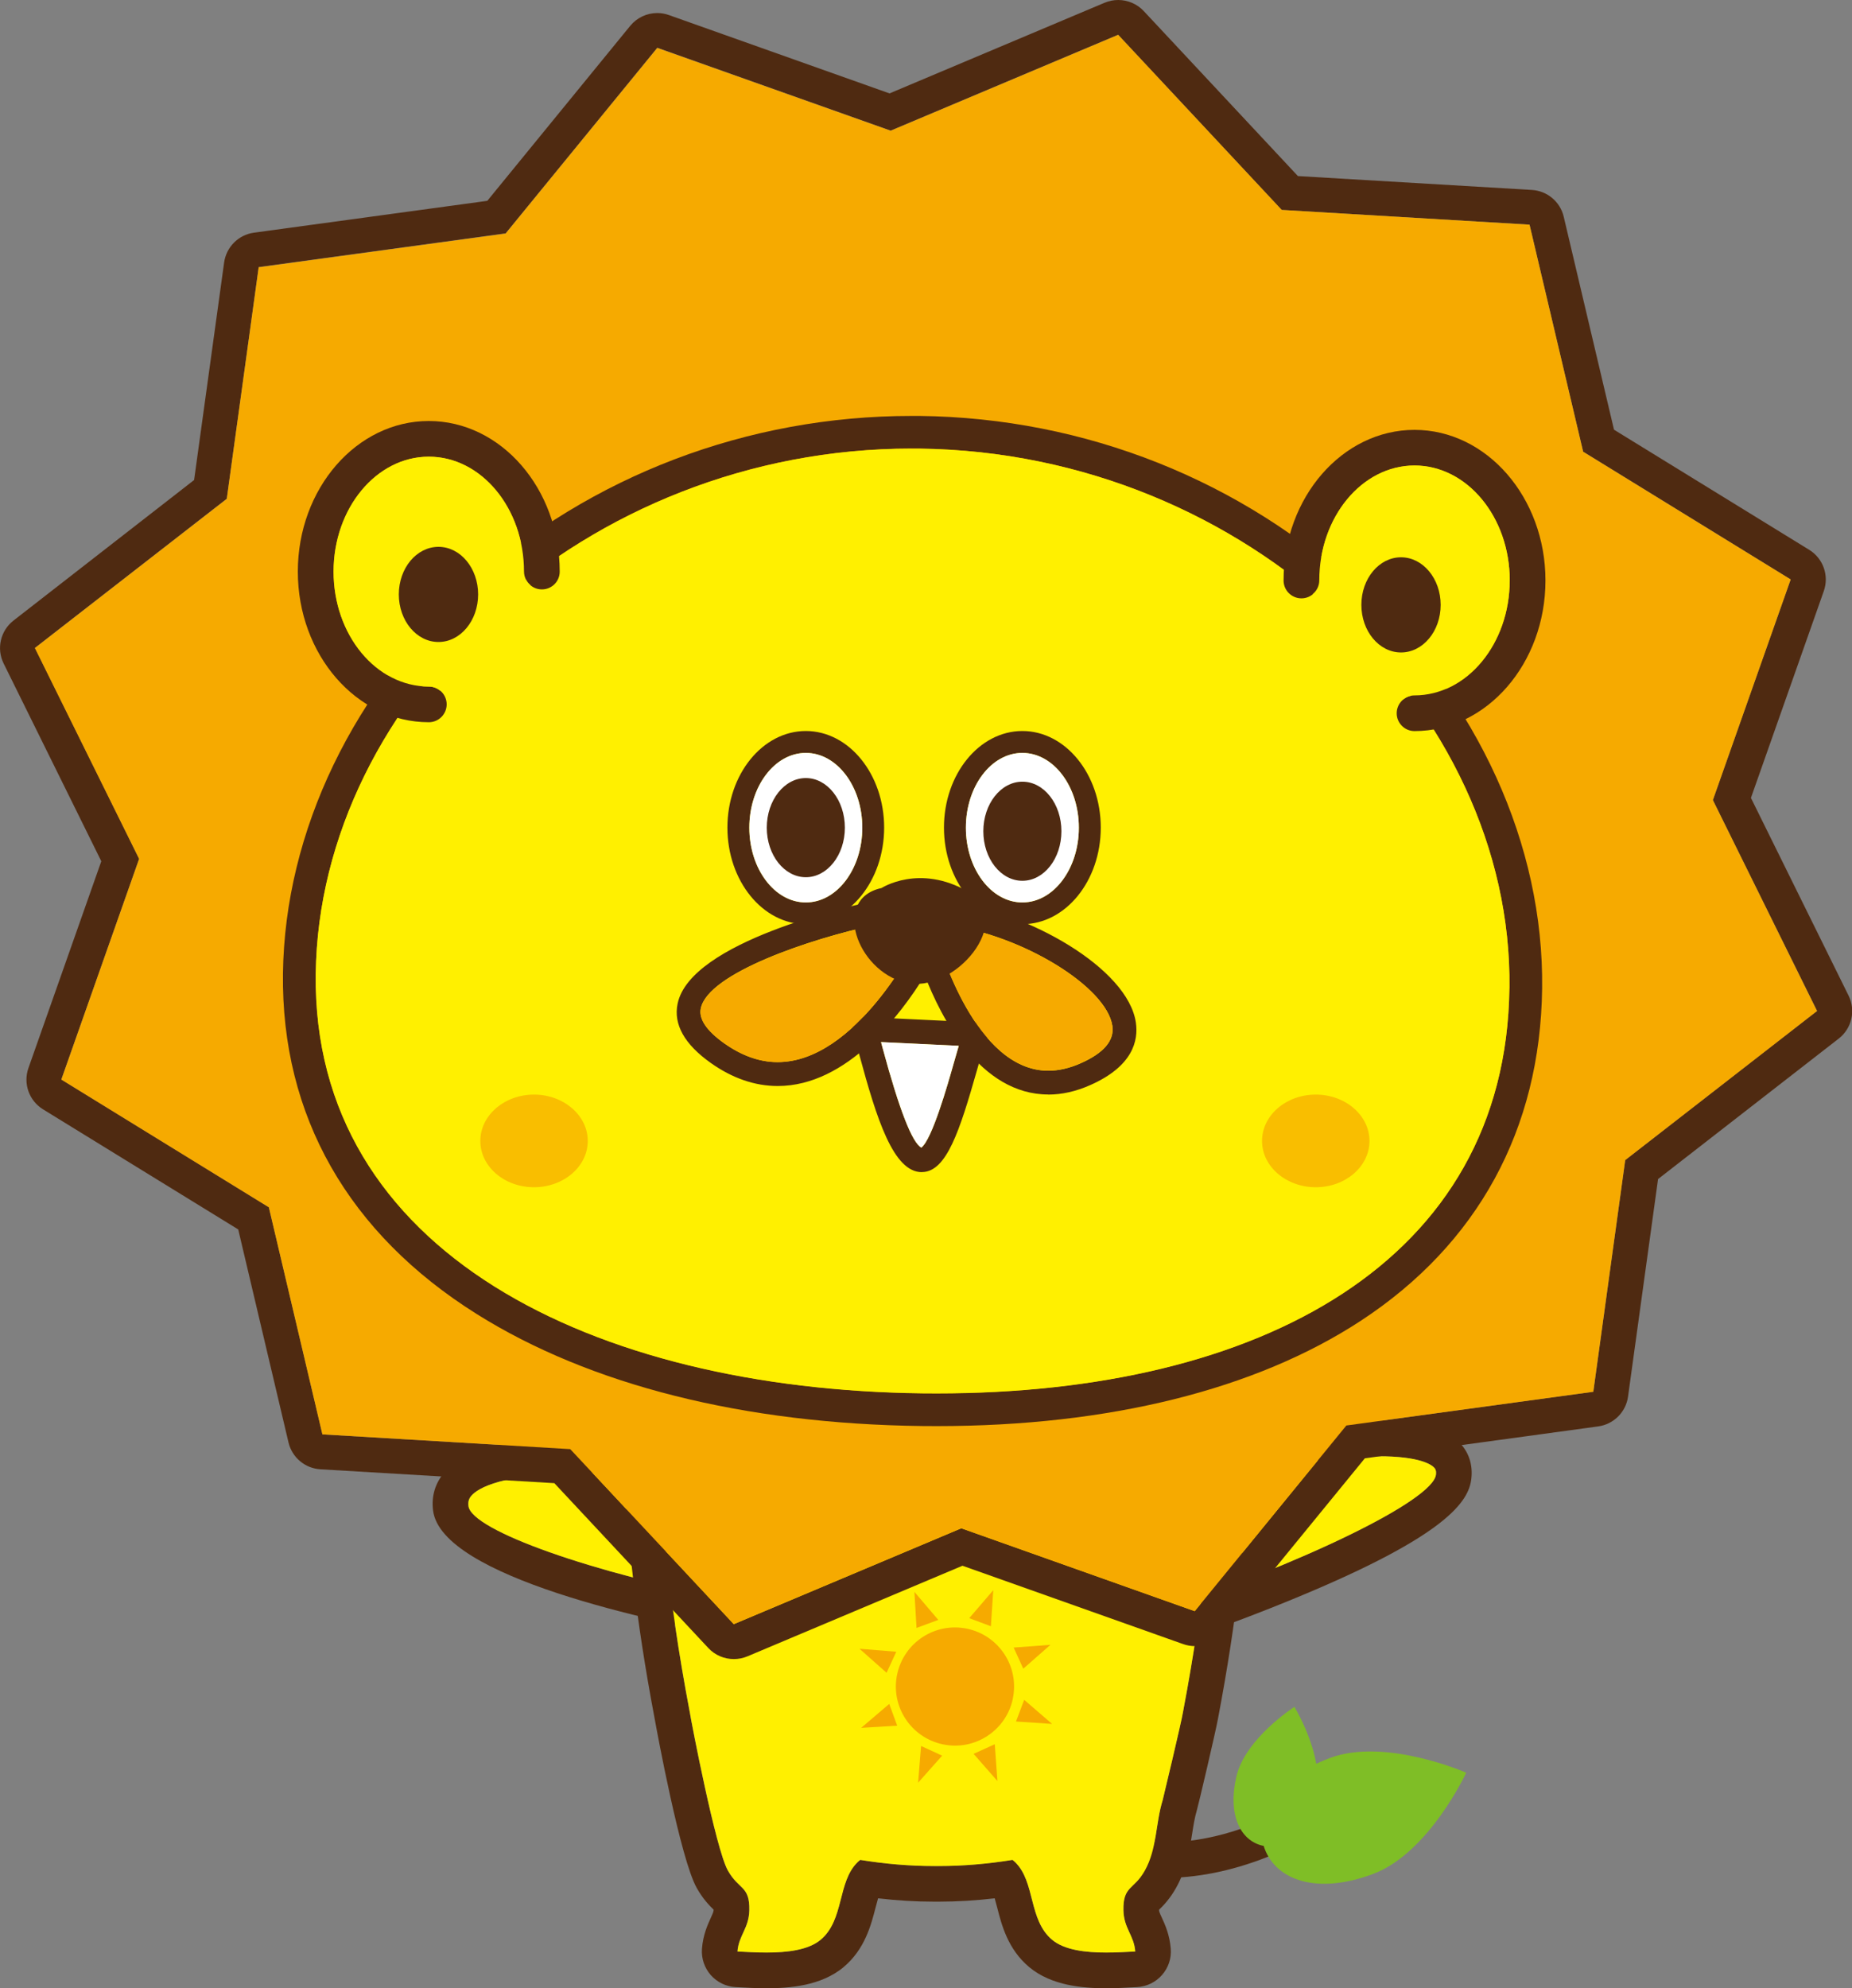
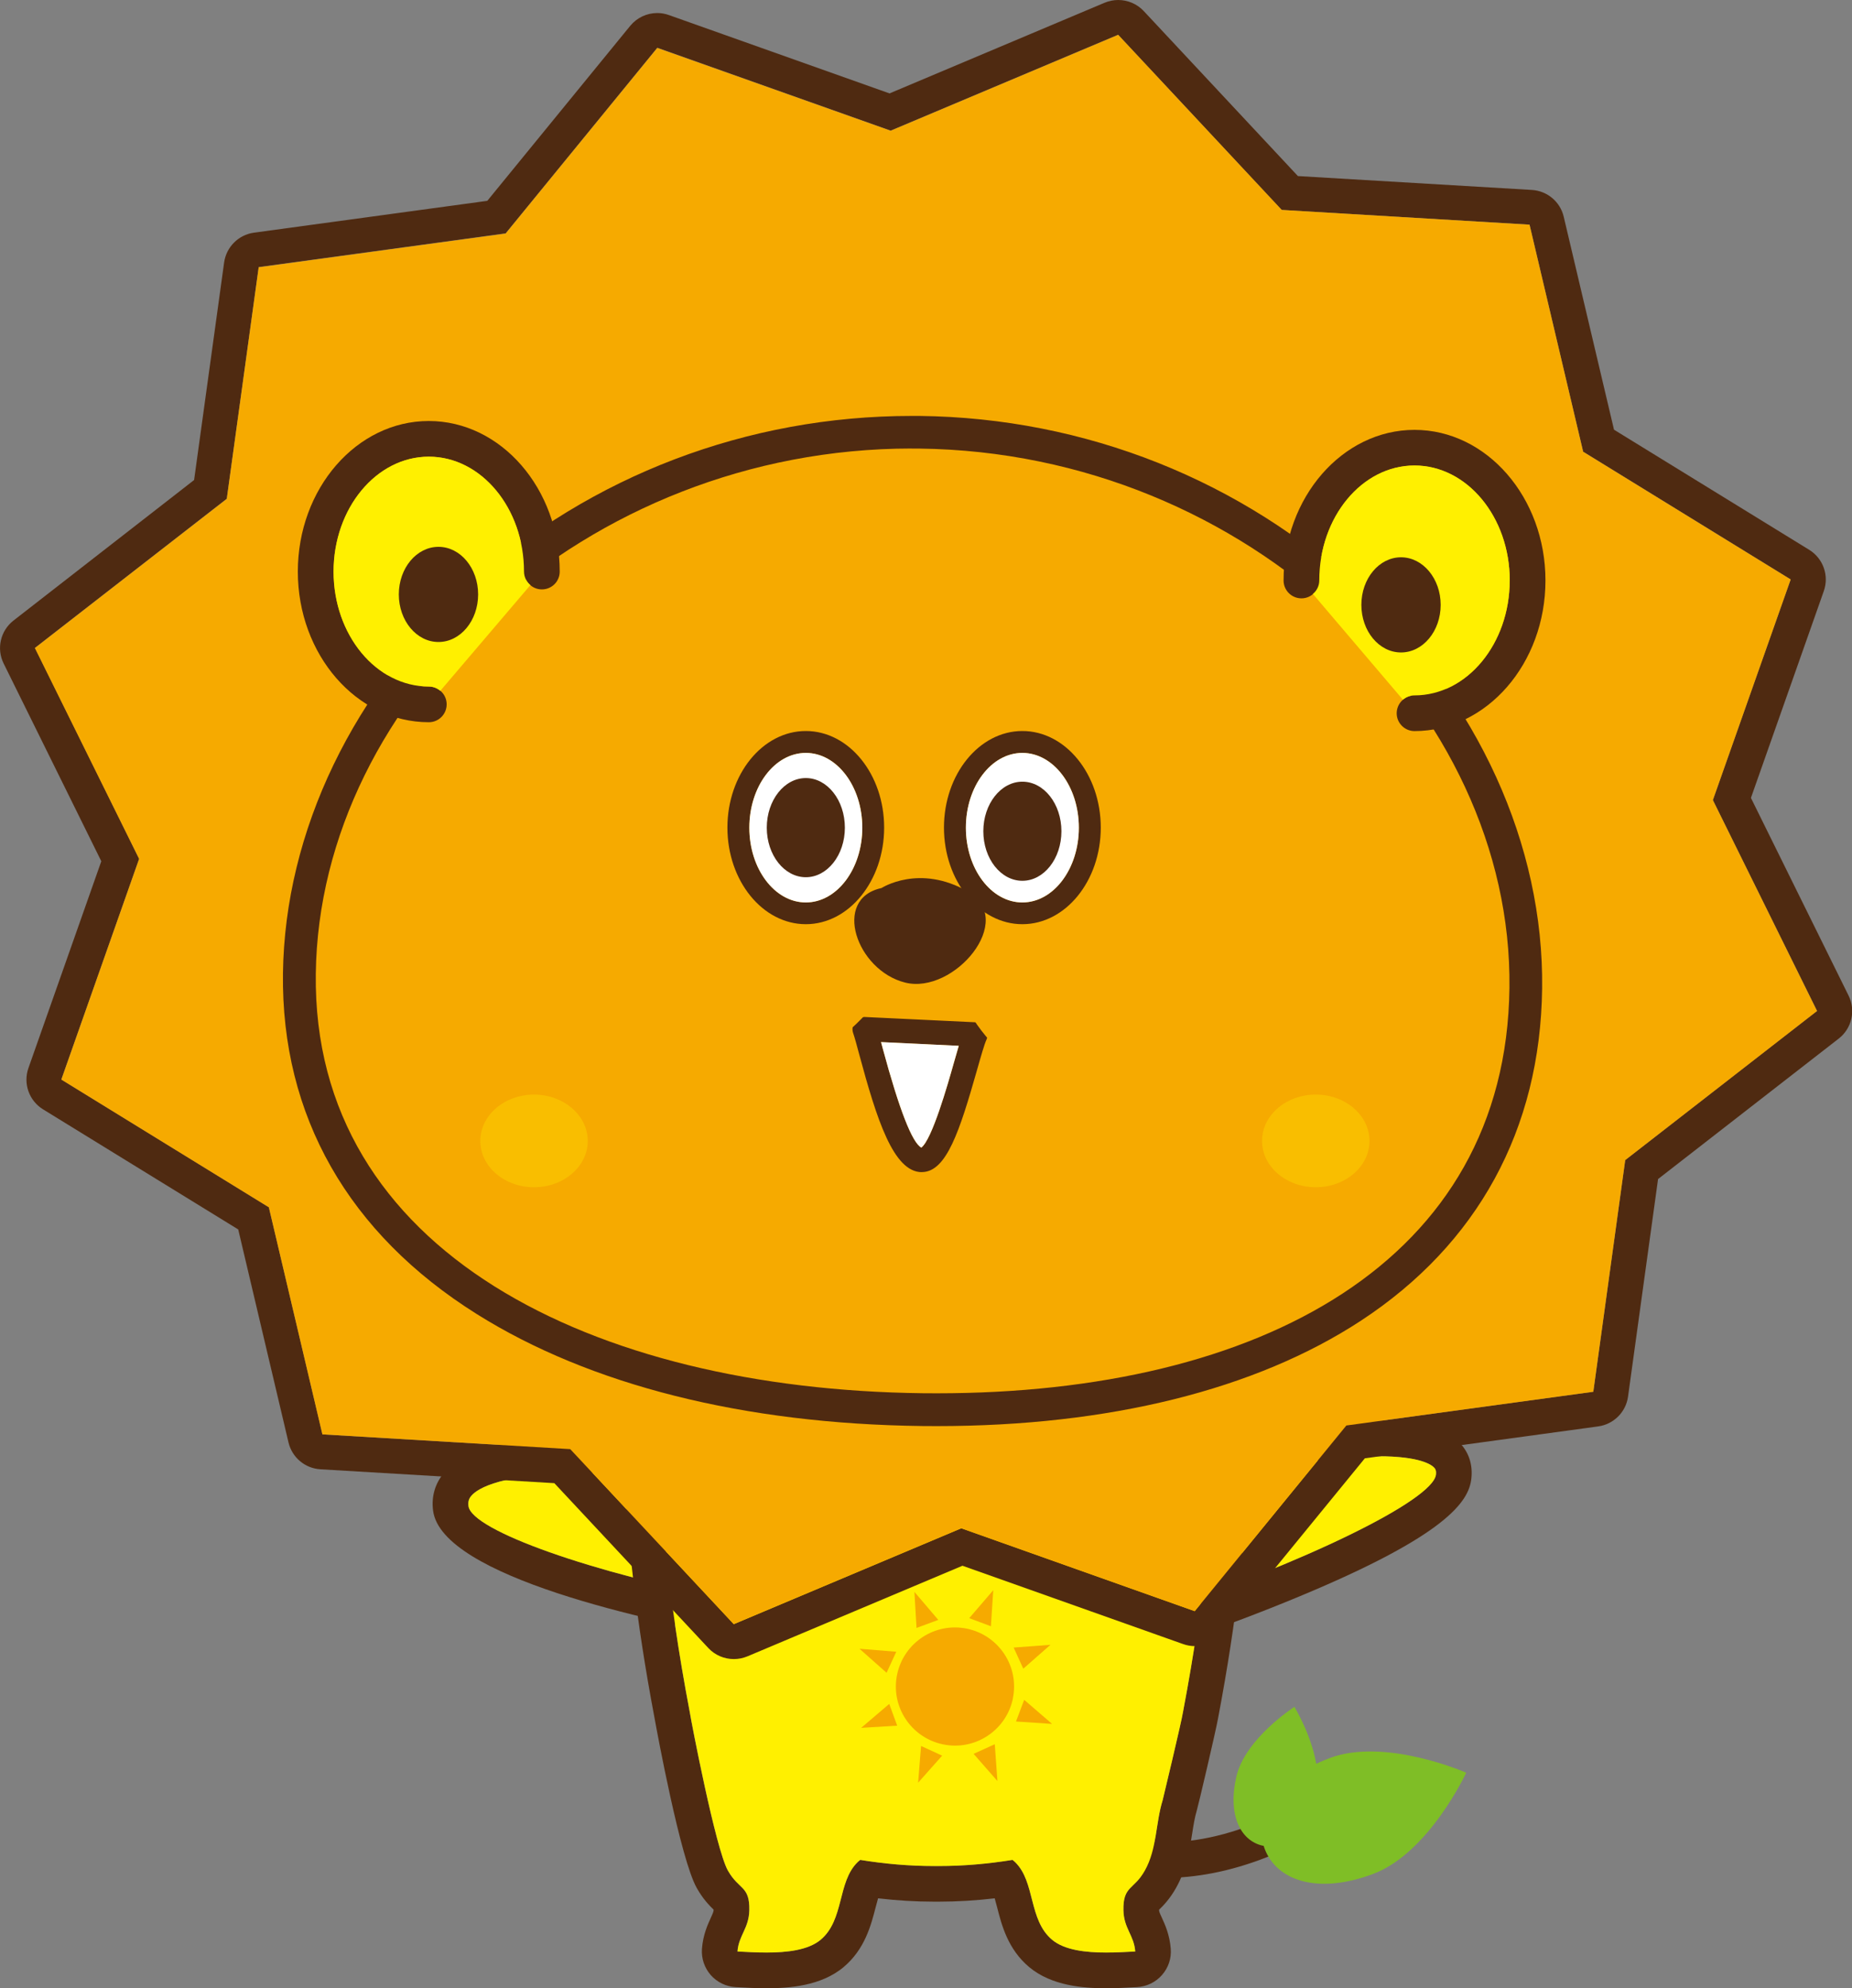
<svg xmlns="http://www.w3.org/2000/svg" width="150" height="161" viewBox="0 0 150 161" fill="none">
  <rect x="0" y="0" width="150" height="161" fill="#808080" stroke="none" />
  <g clip-path="url(#clip0_33_2291)">
    <path d="M94.277 152.074C83.941 152.074 78.15 143.939 78.077 143.841C77.622 143.185 77.788 142.283 78.439 141.829C79.096 141.375 79.993 141.54 80.447 142.191C80.766 142.645 88.215 152.976 101.578 147.694C102.321 147.399 103.163 147.767 103.451 148.503C103.746 149.246 103.384 150.086 102.641 150.374C99.588 151.577 96.794 152.068 94.27 152.068L94.277 152.074Z" fill="#4F2A11" />
    <path d="M60.415 132.663C60.329 132.663 60.243 132.657 60.157 132.639C52.843 131.326 35.765 127.7 35.077 122.326C34.924 121.149 35.255 120.069 36.023 119.192C37.693 117.29 41.531 116.37 47.752 116.37C55.232 116.37 63.485 117.689 63.829 117.744C64.235 117.811 64.591 118.044 64.812 118.382C65.033 118.725 65.1 119.143 64.996 119.535L61.809 131.584C61.637 132.228 61.06 132.657 60.415 132.657V132.663ZM47.752 119.259C40.592 119.259 38.682 120.547 38.197 121.1C37.97 121.351 37.902 121.603 37.945 121.958C38.197 123.934 48.053 127.406 59.359 129.553L61.791 120.363C59.027 119.983 53.107 119.259 47.752 119.259Z" fill="#4F2A11" />
    <path d="M38.197 121.1C37.969 121.351 37.902 121.603 37.945 121.959C38.197 123.934 48.053 127.406 59.358 129.553L61.79 120.364C59.027 119.983 53.107 119.259 47.752 119.259C40.592 119.259 38.682 120.548 38.197 121.1Z" fill="#FFF000" />
    <path d="M92.182 134.007C91.949 134.007 91.71 133.946 91.495 133.835C91.151 133.645 90.893 133.326 90.788 132.946L87.491 120.928C87.282 120.161 87.724 119.376 88.486 119.155C89.075 118.989 103.052 115.032 111.631 115.032C115.045 115.032 117.17 115.64 118.325 116.94C119.006 117.707 119.295 118.676 119.166 119.762C118.951 121.584 117.176 124.308 105.287 129.253C98.993 131.878 92.68 133.921 92.618 133.939C92.471 133.989 92.324 134.013 92.176 134.013L92.182 134.007ZM90.659 121.553L93.171 130.713C105.607 126.572 116.046 121.492 116.298 119.412C116.335 119.075 116.249 118.946 116.163 118.854C115.966 118.633 115.064 117.922 111.631 117.922C104.968 117.922 94.412 120.56 90.659 121.553Z" fill="#4F2A11" />
    <path d="M111.637 117.922C104.974 117.922 94.418 120.56 90.665 121.554L93.177 130.713C105.613 126.572 116.052 121.492 116.304 119.413C116.341 119.075 116.255 118.946 116.169 118.854C115.973 118.634 115.07 117.922 111.637 117.922Z" fill="#FFF000" />
    <path d="M80.871 81.948C81.073 81.948 81.276 81.948 81.485 81.954C93.693 82.285 102.671 92.505 101.535 104.775L98.262 119.425C97.918 123.124 97.722 128.559 95.812 138.62C95.683 139.442 94.178 145.718 94.166 145.755C93.583 147.632 93.712 149.706 92.723 151.46C91.832 153.043 90.942 152.681 90.985 154.681C91.016 156.147 91.845 156.712 91.943 158.018C91.261 158.055 90.438 158.104 89.579 158.104C87.951 158.104 86.22 157.914 85.212 157.074C83.278 155.454 83.868 152.387 82.21 150.779C82.142 150.712 82.068 150.657 82.001 150.601C80.036 150.92 78.046 151.098 76.025 151.098H75.645C73.624 151.098 71.635 150.92 69.67 150.601C69.602 150.657 69.528 150.712 69.461 150.779C67.803 152.387 68.392 155.454 66.458 157.074C65.451 157.914 63.719 158.104 62.092 158.104C61.238 158.104 60.409 158.055 59.727 158.018C59.826 156.712 60.655 156.147 60.685 154.681C60.728 152.681 59.832 153.043 58.947 151.46C57.959 149.7 55.987 139.436 55.858 138.614C53.949 128.553 53.752 123.118 53.408 119.419L50.135 104.769C48.999 92.499 57.971 82.279 70.185 81.948C70.388 81.948 70.597 81.941 70.799 81.941C72.513 81.941 74.202 82.138 75.829 82.512C77.463 82.138 79.145 81.941 80.865 81.941M80.871 79.064C79.188 79.064 77.499 79.236 75.835 79.567C74.177 79.236 72.488 79.064 70.806 79.064C70.572 79.064 70.345 79.064 70.112 79.076C63.443 79.261 57.388 82.034 53.071 86.898C48.698 91.825 46.635 98.272 47.267 105.051C47.279 105.174 47.298 105.296 47.322 105.413L50.553 119.879C50.608 120.461 50.657 121.081 50.706 121.762C50.989 125.32 51.419 130.7 53.021 139.16C53.218 140.258 55.115 150.54 56.43 152.877C56.921 153.755 57.449 154.295 57.799 154.638C57.799 154.785 57.762 154.871 57.572 155.294C57.32 155.847 56.939 156.675 56.853 157.81C56.798 158.583 57.056 159.35 57.566 159.932C58.081 160.515 58.806 160.865 59.58 160.908L59.819 160.92C60.464 160.957 61.263 161 62.098 161C63.897 161 66.495 160.822 68.325 159.288C70.05 157.84 70.548 155.89 70.916 154.466C70.978 154.233 71.045 153.969 71.119 153.718C72.648 153.896 74.165 153.988 75.651 153.988H76.032C77.518 153.988 79.035 153.896 80.564 153.718C80.637 153.969 80.705 154.233 80.766 154.466C81.129 155.89 81.632 157.84 83.358 159.288C85.182 160.816 87.785 161 89.579 161C90.414 161 91.212 160.957 91.857 160.92L92.097 160.908C92.87 160.865 93.601 160.515 94.111 159.932C94.627 159.35 94.885 158.583 94.823 157.81C94.737 156.675 94.356 155.84 94.105 155.294C93.908 154.871 93.877 154.785 93.877 154.644C94.227 154.301 94.755 153.761 95.247 152.884C96.107 151.356 96.346 149.816 96.561 148.454C96.665 147.779 96.77 147.148 96.93 146.614C97.034 146.289 98.459 140.234 98.655 139.142C100.258 130.694 100.682 125.326 100.964 121.768C101.019 121.087 101.068 120.455 101.124 119.873L104.354 105.407C104.378 105.29 104.397 105.168 104.409 105.045C105.042 98.266 102.978 91.818 98.606 86.892C94.289 82.027 88.234 79.248 81.558 79.07C81.331 79.07 81.098 79.058 80.865 79.058L80.871 79.064Z" fill="#4F2A11" />
    <path d="M98.262 119.425L101.535 104.775C102.671 92.506 93.693 82.285 81.485 81.954C81.282 81.954 81.074 81.948 80.871 81.948C79.151 81.948 77.469 82.144 75.835 82.518C74.202 82.144 72.519 81.948 70.806 81.948C70.603 81.948 70.401 81.948 70.192 81.954C57.983 82.285 49.005 92.506 50.141 104.775L53.415 119.425C53.758 123.124 53.955 128.559 55.865 138.62C55.994 139.442 57.965 149.706 58.954 151.467C59.844 153.049 60.735 152.687 60.692 154.687C60.661 156.154 59.832 156.718 59.734 158.025C60.415 158.061 61.238 158.11 62.098 158.11C63.725 158.11 65.457 157.92 66.464 157.08C68.399 155.46 67.809 152.393 69.467 150.786C69.535 150.718 69.608 150.663 69.676 150.608C71.641 150.927 73.631 151.105 75.651 151.105H76.032C78.052 151.105 80.042 150.927 82.007 150.608C82.075 150.663 82.148 150.718 82.216 150.786C83.874 152.393 83.284 155.46 85.219 157.08C86.226 157.92 87.958 158.11 89.585 158.11C90.445 158.11 91.268 158.061 91.949 158.025C91.851 156.718 91.022 156.154 90.991 154.687C90.954 152.687 91.845 153.049 92.729 151.467C93.718 149.706 93.589 147.639 94.172 145.761C94.185 145.724 95.689 139.449 95.818 138.627C97.728 128.566 97.924 123.13 98.268 119.431L98.262 119.425Z" fill="#FFF000" />
    <path d="M107.682 142.369C107.301 142.51 106.945 142.664 106.608 142.823C106.19 140.418 104.839 138.216 104.839 138.216C104.839 138.216 100.847 140.768 100.135 143.872C99.423 146.976 100.473 149.05 102.26 149.455C102.284 149.455 102.315 149.461 102.346 149.467C102.37 149.547 102.395 149.626 102.426 149.7C103.402 152.289 106.724 153.436 111.232 151.737C115.739 150.037 118.754 143.547 118.754 143.547C118.754 143.547 112.202 140.664 107.694 142.363L107.682 142.369Z" fill="#7FBE26" />
    <path d="M90.568 2.822L103.808 16.999L123.883 18.189L128.224 36.575L145.032 46.919L138.731 64.783L147.169 81.856L131.632 93.935L129.047 112.695L109.046 115.425L96.764 130.461L77.862 123.75L59.433 131.516L46.193 117.339L26.118 116.149L21.776 97.757L4.968 87.414L11.269 69.543L2.831 52.464L18.368 40.385L20.953 21.625L40.955 18.895L53.236 3.865L72.138 10.576L90.568 2.81M90.568 0C90.199 0 89.825 0.074 89.468 0.221L72.046 7.564L54.182 1.221C53.875 1.11 53.55 1.055 53.236 1.055C52.401 1.055 51.597 1.423 51.044 2.092L39.468 16.263L20.573 18.84C19.314 19.012 18.331 19.999 18.153 21.251L15.721 38.87L1.093 50.25C0.037 51.072 -0.301 52.526 0.295 53.728L8.205 69.74L2.303 86.487C1.861 87.739 2.352 89.132 3.488 89.831L19.295 99.555L23.367 116.805C23.655 118.02 24.705 118.903 25.952 118.977L44.897 120.1L57.369 133.449C57.916 134.038 58.671 134.345 59.439 134.345C59.807 134.345 60.182 134.271 60.538 134.124L77.954 126.787L95.824 133.13C96.131 133.24 96.457 133.296 96.77 133.296C97.605 133.296 98.416 132.927 98.962 132.259L110.544 118.088L129.44 115.505C130.699 115.333 131.688 114.345 131.86 113.094L134.292 95.475L148.925 84.101C149.982 83.279 150.32 81.825 149.724 80.623L141.814 64.611L147.716 47.863C148.158 46.612 147.667 45.219 146.531 44.52L130.724 34.796L126.652 17.552C126.37 16.337 125.313 15.453 124.067 15.38L105.122 14.257L92.637 0.896C92.091 0.313 91.335 0 90.568 0Z" fill="#4F2A11" />
    <path d="M26.111 116.149L46.186 117.345L59.426 131.516L77.855 123.756L96.764 130.467L109.046 115.431L129.047 112.701L131.632 93.941L147.169 81.868L138.731 64.789L145.032 46.924L128.224 36.581L123.882 18.195L103.813 16.999L90.567 2.822L72.138 10.588L53.236 3.883L40.954 18.913L20.953 21.643L18.368 40.397L2.825 52.476L11.269 69.549L4.968 87.42L21.776 97.763L26.111 116.149Z" fill="#F6AA00" />
    <path d="M82.032 137.541C82.572 134.952 80.908 132.424 78.322 131.884C75.731 131.345 73.201 133.007 72.66 135.596C72.12 138.179 73.784 140.712 76.376 141.252C78.961 141.792 81.497 140.13 82.038 137.541H82.032Z" fill="#F6AA00" />
    <path d="M80.447 128.768L78.501 131.032L80.257 131.688L80.447 128.768Z" fill="#F6AA00" />
    <path d="M74.361 144.356L76.308 142.166L74.601 141.381L74.361 144.356Z" fill="#F6AA00" />
    <path d="M82.099 133.412L82.879 135.124L85.078 133.191L82.099 133.412Z" fill="#F6AA00" />
    <path d="M69.749 139.915L72.666 139.737L72.022 137.976L69.749 139.915Z" fill="#F6AA00" />
    <path d="M82.952 137.645L82.289 139.4L85.212 139.596L82.952 137.645Z" fill="#F6AA00" />
    <path d="M72.593 133.75L69.614 133.51L71.807 135.455L72.593 133.75Z" fill="#F6AA00" />
    <path d="M78.856 142.019L80.785 144.221L80.57 141.24L78.856 142.019Z" fill="#F6AA00" />
    <path d="M75.995 131.173L74.061 128.903L74.233 131.823L75.995 131.173Z" fill="#F6AA00" />
    <path d="M73.839 36.324C74.042 36.324 74.251 36.324 74.454 36.324C101.155 36.643 122.537 57.513 122.255 80.009C121.979 102.18 102.014 112.824 75.878 112.824C75.497 112.824 75.111 112.824 74.724 112.818C48.029 112.499 25.295 101.358 25.577 78.856C25.86 56.532 47.427 36.318 73.846 36.318M73.839 33.68C60.556 33.68 47.875 38.502 38.13 47.256C28.611 55.808 23.066 67.323 22.918 78.831C22.777 90.334 28.2 99.874 38.615 106.407C47.795 112.167 60.268 115.302 74.687 115.474C75.086 115.474 75.479 115.48 75.872 115.48C89.818 115.48 101.695 112.529 110.213 106.953C119.682 100.751 124.761 91.451 124.902 80.046C125.049 68.439 119.719 56.728 110.28 47.918C100.614 38.894 87.896 33.839 74.484 33.68C74.269 33.68 74.054 33.68 73.839 33.68Z" fill="#4F2A11" />
-     <path d="M122.255 80.016C122.537 57.52 101.154 36.649 74.453 36.33C74.251 36.33 74.042 36.33 73.839 36.33C47.421 36.33 25.853 56.544 25.571 78.868C25.288 101.371 48.023 112.511 74.717 112.83C75.104 112.83 75.491 112.836 75.872 112.836C102.008 112.836 121.972 102.193 122.249 80.022L122.255 80.016Z" fill="#FFF000" />
    <path d="M43.251 88.635C40.856 88.635 38.903 90.316 38.903 92.389C38.903 94.463 40.85 96.138 43.251 96.138C45.652 96.138 47.605 94.457 47.605 92.389C47.605 90.322 45.652 88.635 43.251 88.635Z" fill="#F9BE00" />
    <path d="M106.571 88.635C104.163 88.635 102.217 90.316 102.217 92.389C102.217 94.463 104.17 96.138 106.571 96.138C108.972 96.138 110.919 94.457 110.919 92.389C110.919 90.322 108.972 88.635 106.571 88.635Z" fill="#F9BE00" />
    <path d="M74.662 94.916C72.359 94.916 71.008 90.616 69.602 85.42C69.399 84.659 69.221 83.997 69.099 83.653C68.994 83.346 69.049 83.003 69.24 82.745C69.436 82.487 69.749 82.334 70.075 82.353L79.053 82.782C79.379 82.8 79.679 82.978 79.851 83.254C80.023 83.537 80.036 83.88 79.9 84.181C79.728 84.549 79.434 85.579 79.127 86.665C77.72 91.61 76.658 94.855 74.711 94.91C74.699 94.91 74.668 94.91 74.656 94.91L74.662 94.916ZM71.358 84.383C71.401 84.549 71.451 84.727 71.5 84.911C72.832 89.843 73.882 92.542 74.625 92.929C75.491 92.272 76.756 87.837 77.235 86.138C77.389 85.592 77.53 85.107 77.653 84.69L71.358 84.389V84.383Z" fill="#4F2A11" />
    <path d="M74.625 92.923C75.491 92.266 76.756 87.831 77.235 86.132C77.389 85.586 77.53 85.101 77.653 84.684L71.358 84.383C71.401 84.549 71.451 84.727 71.5 84.911C72.832 89.843 73.882 92.543 74.625 92.929V92.923Z" fill="white" />
    <path d="M65.266 74.837C61.766 74.837 58.916 71.328 58.916 67.016C58.916 62.703 61.766 59.194 65.266 59.194C68.767 59.194 71.61 62.703 71.61 67.016C71.61 71.328 68.76 74.837 65.266 74.837ZM65.266 60.967C62.742 60.967 60.691 63.684 60.691 67.022C60.691 70.359 62.742 73.077 65.266 73.077C67.79 73.077 69.841 70.359 69.841 67.022C69.841 63.684 67.79 60.967 65.266 60.967Z" fill="#4F2A11" />
    <path d="M65.266 60.967C62.742 60.967 60.691 63.684 60.691 67.022C60.691 70.359 62.742 73.077 65.266 73.077C67.79 73.077 69.841 70.359 69.841 67.022C69.841 63.684 67.79 60.967 65.266 60.967Z" fill="white" />
    <path d="M82.805 74.837C79.305 74.837 76.455 71.328 76.455 67.016C76.455 62.703 79.305 59.194 82.805 59.194C86.305 59.194 89.155 62.703 89.155 67.016C89.155 71.328 86.305 74.837 82.805 74.837ZM82.805 60.967C80.281 60.967 78.23 63.684 78.23 67.022C78.23 70.359 80.281 73.077 82.805 73.077C85.329 73.077 87.38 70.359 87.38 67.022C87.38 63.684 85.329 60.967 82.805 60.967Z" fill="#4F2A11" />
    <path d="M82.805 60.967C80.281 60.967 78.23 63.684 78.23 67.022C78.23 70.359 80.281 73.077 82.805 73.077C85.329 73.077 87.38 70.359 87.38 67.022C87.38 63.684 85.329 60.967 82.805 60.967Z" fill="white" />
-     <path d="M84.906 88.628C79.373 88.628 76.21 82.377 74.902 78.991C72.974 82.126 68.632 87.941 62.988 87.941C61.146 87.941 59.322 87.316 57.572 86.076C55.441 84.567 54.532 82.954 54.882 81.273C55.926 76.23 69.037 73.328 70.529 73.016C70.597 73.003 70.658 72.997 70.726 72.997H76.818C76.861 72.997 76.904 72.997 76.941 73.003C83.235 73.825 91.354 78.383 91.998 82.806C92.213 84.273 91.747 86.34 88.314 87.862C87.159 88.377 86.011 88.635 84.899 88.635L84.906 88.628ZM75.117 75.678C75.147 75.678 75.178 75.678 75.209 75.678C75.608 75.715 75.94 75.997 76.05 76.383C76.081 76.488 78.955 86.702 84.906 86.702C85.747 86.702 86.631 86.5 87.54 86.095C89.407 85.266 90.267 84.254 90.095 83.076C89.634 79.905 82.793 75.727 76.756 74.911H70.824C65.66 76.015 57.357 78.794 56.761 81.653C56.583 82.512 57.228 83.469 58.677 84.494C60.096 85.493 61.539 86.003 62.976 86.003C69.35 86.003 74.196 76.304 74.245 76.206C74.41 75.874 74.742 75.666 75.111 75.666L75.117 75.678Z" fill="#4F2A11" />
    <path d="M76.756 74.917H70.824C65.66 76.021 57.357 78.8 56.761 81.659C56.583 82.518 57.228 83.475 58.677 84.499C60.096 85.499 61.539 86.009 62.976 86.009C69.35 86.009 74.196 76.31 74.245 76.212C74.411 75.88 74.742 75.672 75.111 75.672C75.141 75.672 75.172 75.672 75.203 75.672C75.602 75.708 75.933 75.991 76.044 76.377C76.075 76.481 78.949 86.696 84.899 86.696C85.741 86.696 86.625 86.493 87.534 86.088C89.401 85.26 90.26 84.248 90.088 83.07C89.628 79.898 82.787 75.721 76.75 74.905L76.756 74.917Z" fill="#F6AA00" />
    <path d="M65.267 63.004C63.523 63.004 62.104 64.801 62.104 67.022C62.104 69.243 63.523 71.034 65.267 71.034C67.011 71.034 68.429 69.237 68.429 67.022C68.429 64.808 67.017 63.004 65.267 63.004Z" fill="#4F2A11" />
    <path d="M82.805 63.298C81.061 63.298 79.643 65.096 79.643 67.311C79.643 69.525 81.055 71.323 82.805 71.323C84.555 71.323 85.968 69.525 85.968 67.311C85.968 65.096 84.555 63.298 82.805 63.298Z" fill="#4F2A11" />
    <path d="M78.415 72.206C74.46 69.918 71.395 71.911 71.395 71.911C67.367 72.776 69.369 78.586 73.317 79.567C77.272 80.549 82.363 74.5 78.408 72.206H78.415Z" fill="#4F2A11" />
    <path d="M114.566 59.2C113.768 59.2 113.123 58.55 113.123 57.759C113.123 56.967 113.768 56.311 114.566 56.311C118.816 56.311 122.28 52.133 122.28 47.004C122.28 41.876 118.822 37.698 114.566 37.698C110.311 37.698 106.853 41.876 106.853 47.004C106.853 47.802 106.209 48.452 105.41 48.452C104.612 48.452 103.961 47.808 103.961 47.004C103.961 40.281 108.72 34.809 114.566 34.809C120.413 34.809 125.172 40.281 125.172 47.004C125.172 53.728 120.419 59.2 114.566 59.2Z" fill="#4F2A11" />
    <path d="M122.279 46.998C122.279 41.864 118.822 37.692 114.566 37.692C110.311 37.692 106.853 41.87 106.853 46.998C106.853 47.44 106.651 47.827 106.337 48.096L113.627 56.66C113.879 56.446 114.204 56.311 114.56 56.311C118.81 56.311 122.273 52.133 122.273 47.004L122.279 46.998Z" fill="#FFF000" />
    <path d="M34.728 58.483C28.881 58.483 24.122 53.01 24.122 46.287C24.122 39.563 28.881 34.091 34.728 34.091C40.574 34.091 45.333 39.563 45.333 46.287C45.333 47.084 44.688 47.728 43.89 47.728C43.092 47.728 42.447 47.084 42.447 46.287C42.447 41.152 38.983 36.98 34.734 36.98C30.484 36.98 27.021 41.158 27.021 46.287C27.021 51.415 30.478 55.593 34.734 55.593C35.532 55.593 36.177 56.237 36.177 57.035C36.177 57.832 35.532 58.483 34.734 58.483H34.728Z" fill="#4F2A11" />
    <path d="M42.441 46.287C42.441 41.152 38.977 36.98 34.728 36.98C30.478 36.98 27.015 41.158 27.015 46.287C27.015 51.416 30.472 55.593 34.728 55.593C35.084 55.593 35.409 55.728 35.661 55.943L42.957 47.379C42.644 47.115 42.441 46.722 42.441 46.281V46.287Z" fill="#FFF000" />
    <path d="M35.514 44.281C33.739 44.281 32.302 46.005 32.302 48.133C32.302 50.262 33.739 51.986 35.514 51.986C37.288 51.986 38.725 50.262 38.725 48.133C38.725 46.005 37.288 44.281 35.514 44.281Z" fill="#4F2A11" />
    <path d="M113.473 45.127C111.699 45.127 110.262 46.851 110.262 48.98C110.262 51.109 111.699 52.833 113.473 52.833C115.248 52.833 116.685 51.109 116.685 48.98C116.685 46.851 115.242 45.127 113.473 45.127Z" fill="#4F2A11" />
  </g>
  <defs>
    <clipPath id="clip0_33_2291">
      <rect width="150" height="161" fill="white" />
    </clipPath>
  </defs>
</svg>